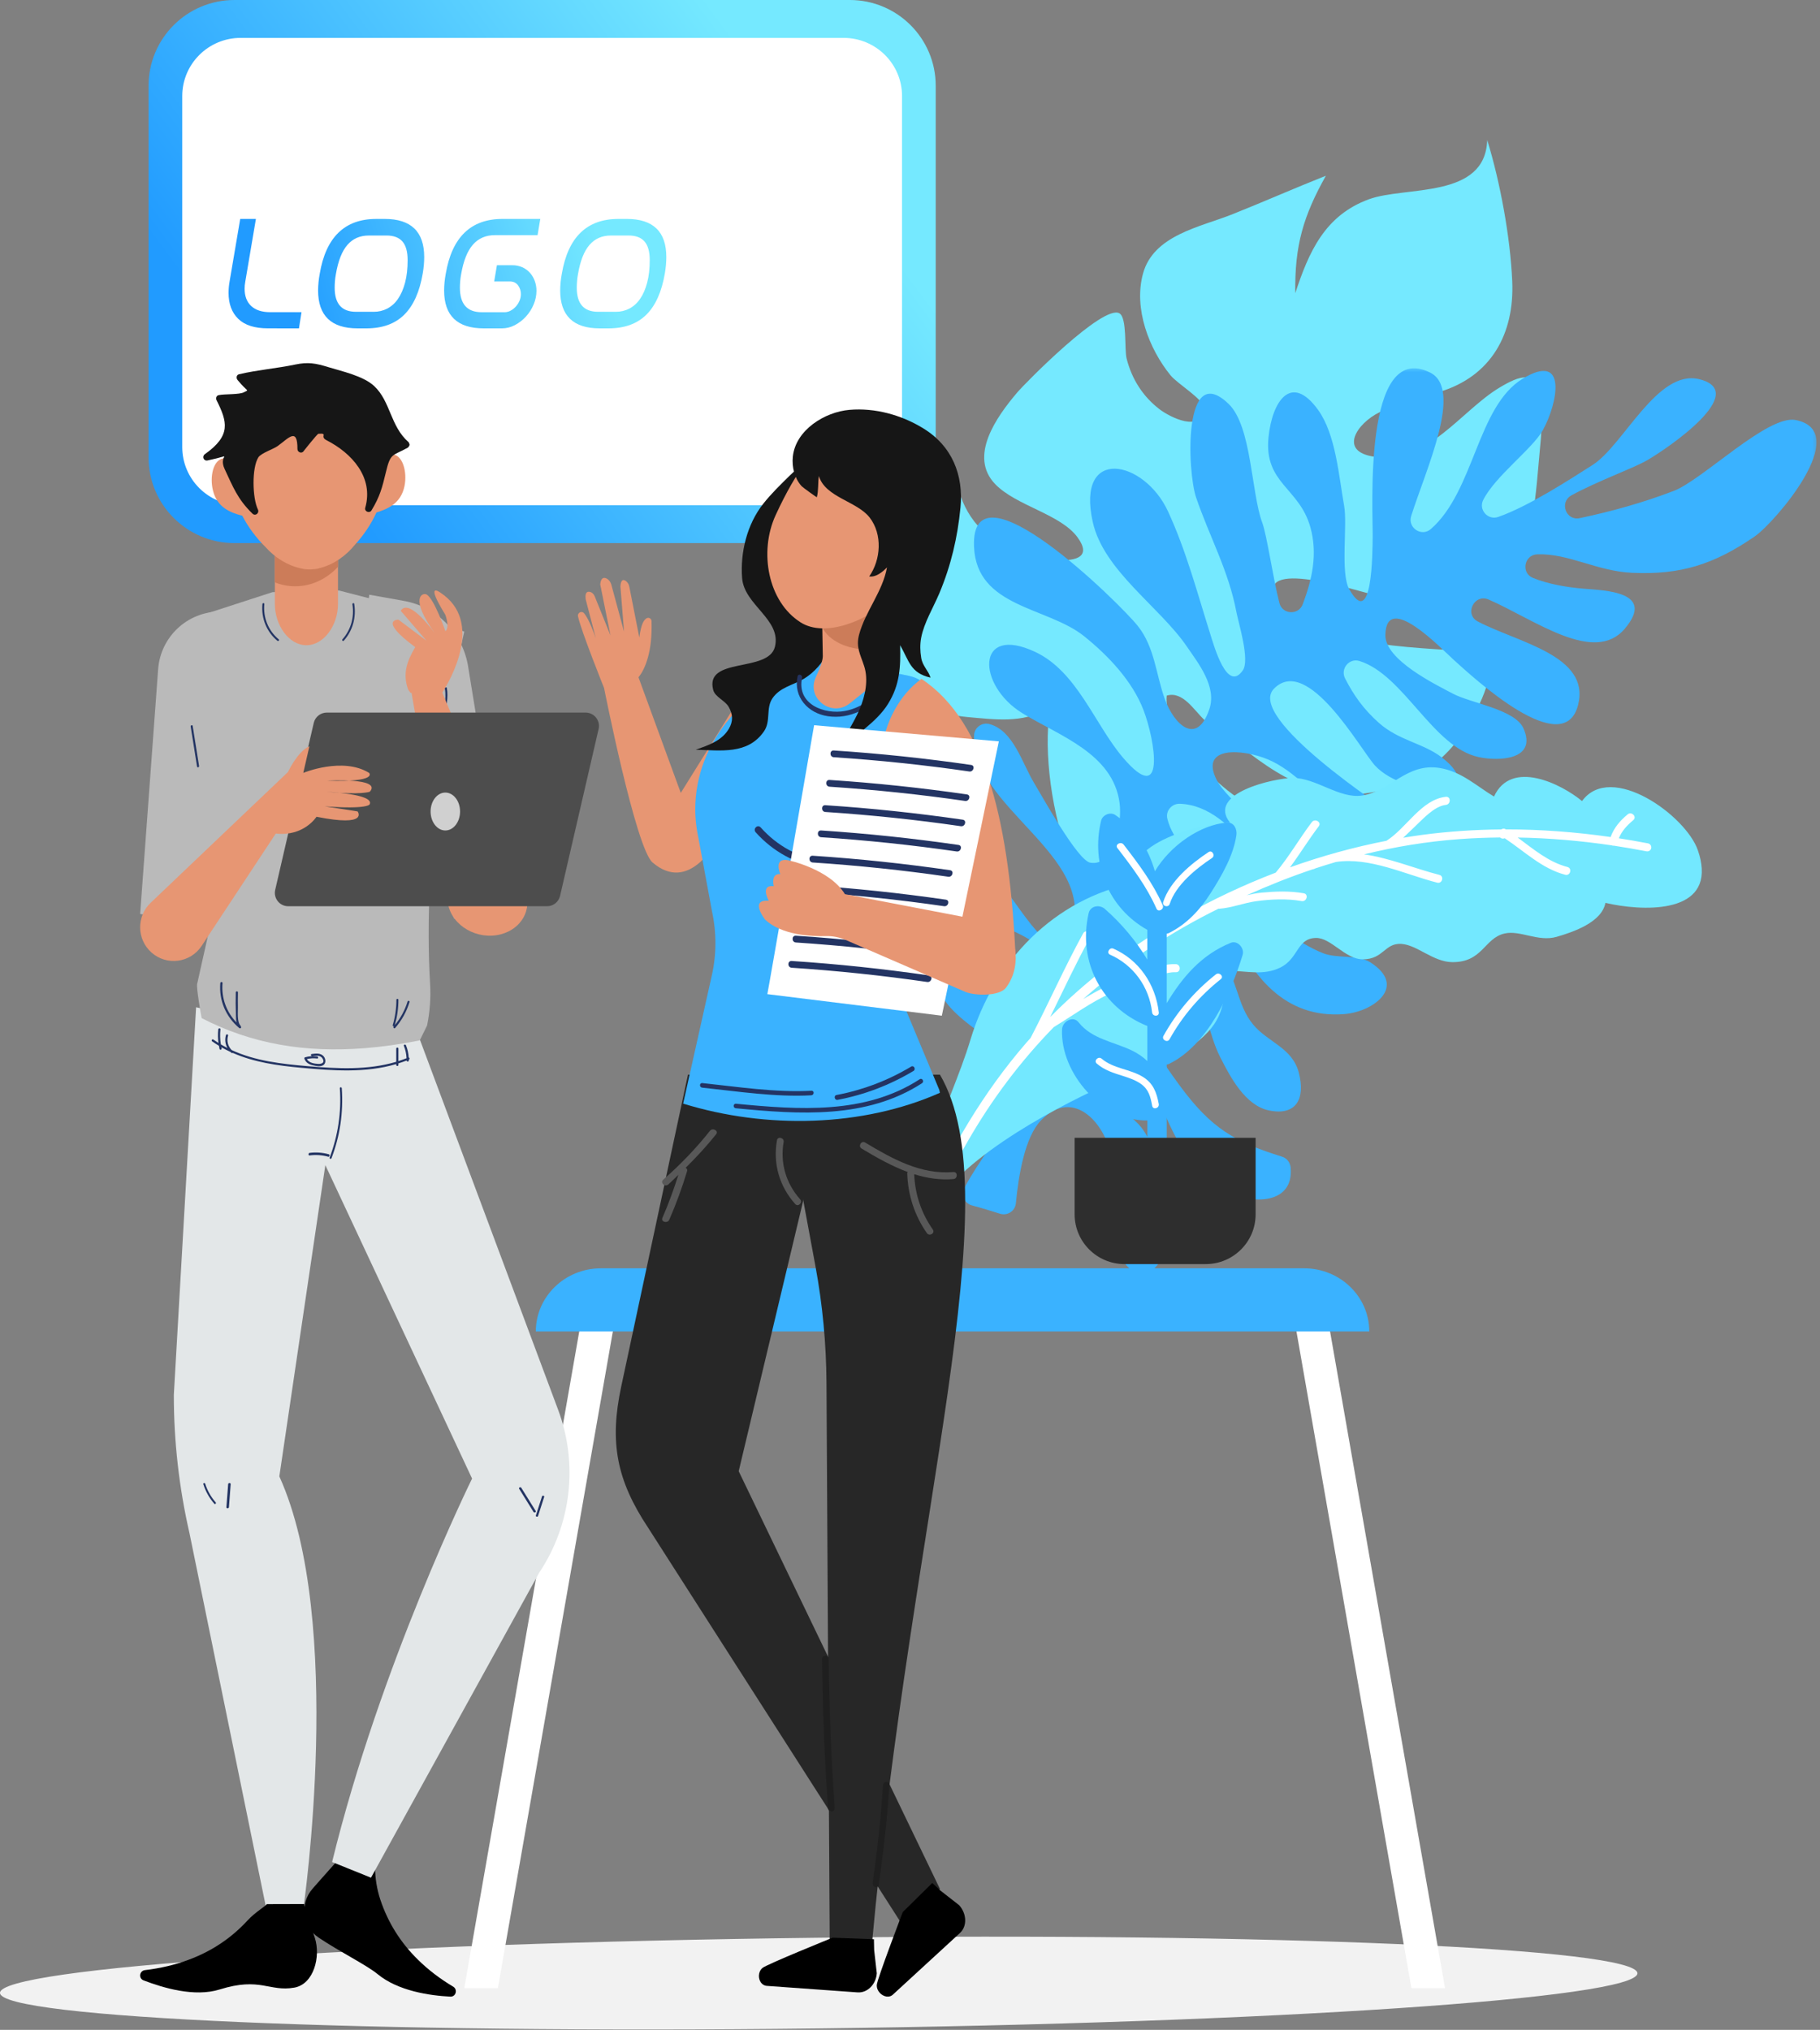
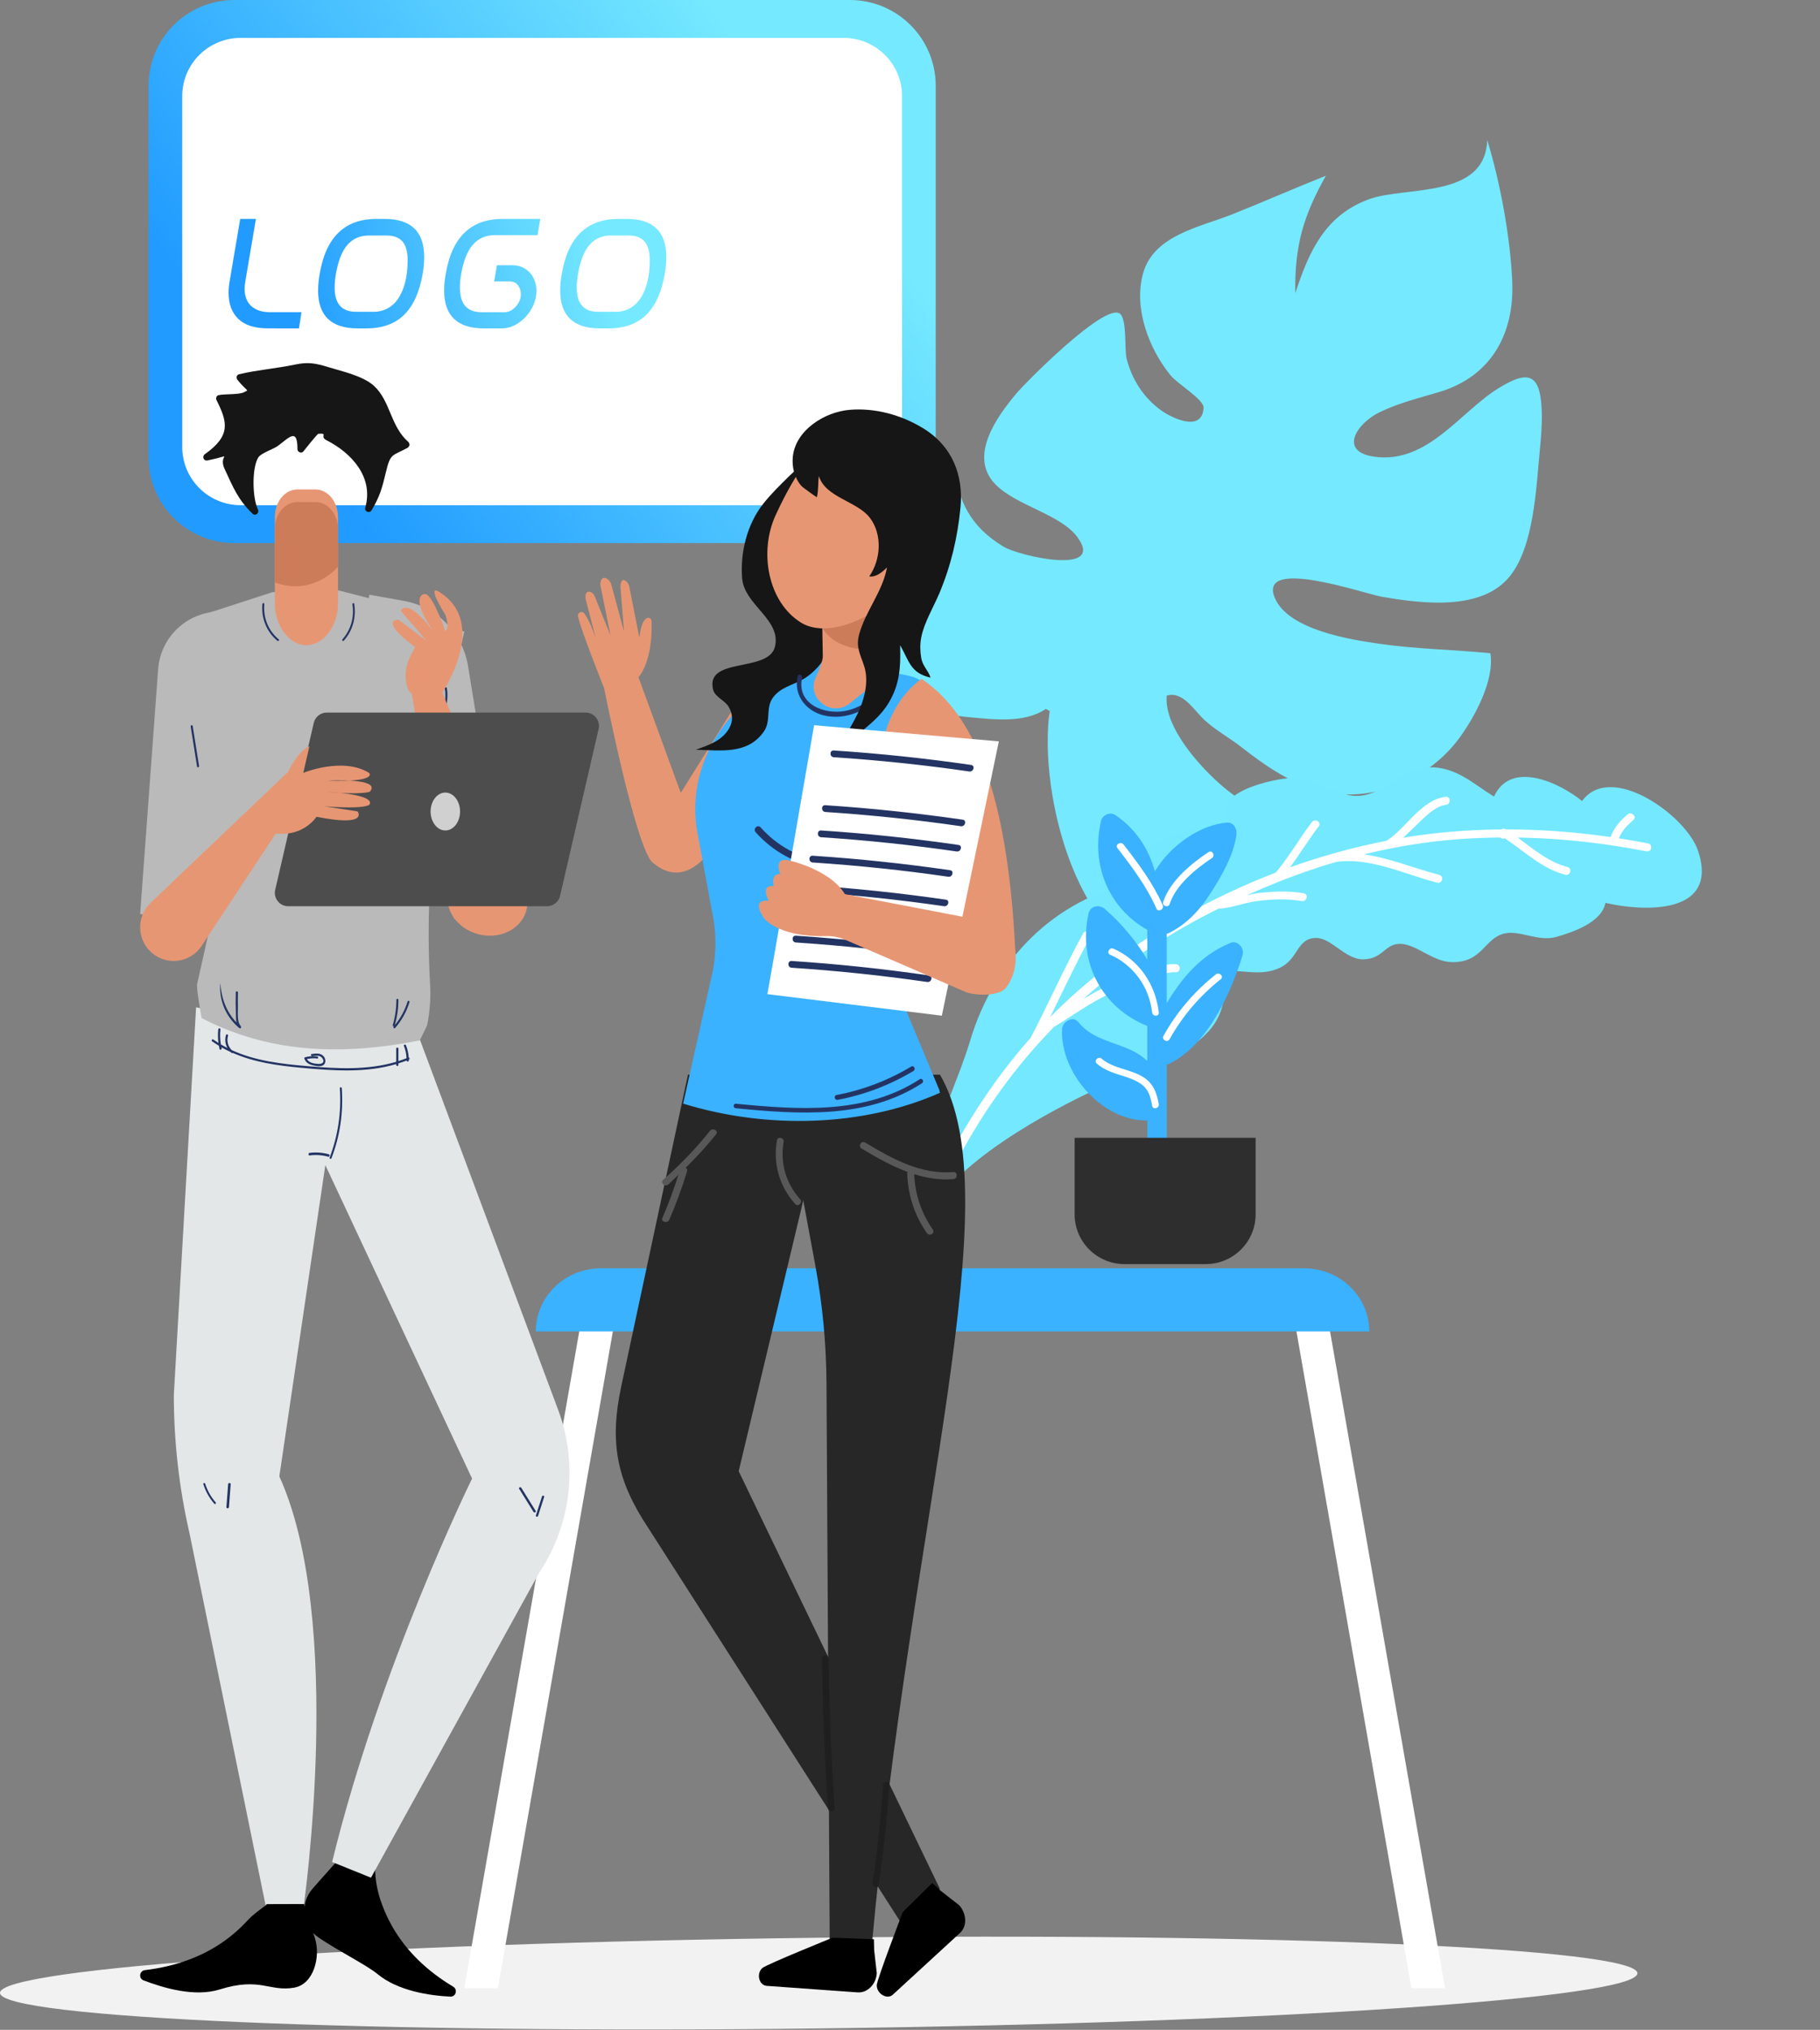
<svg xmlns="http://www.w3.org/2000/svg" xmlns:xlink="http://www.w3.org/1999/xlink" width="556px" height="620px" viewBox="0 0 556 620" version="1.1">
  <rect x="0" y="0" width="556" height="620" fill="#808080" stroke="none" />
  <title>BFE4A7C8-F9D9-4820-8971-D5BEA31D1F73</title>
  <defs>
-     <polygon id="path-1" points="0.885 0.288 276.784 0.288 276.784 276.857 0.885 276.857" />
    <linearGradient x1="86.549%" y1="29.976%" x2="12.477%" y2="67.988%" id="linearGradient-3">
      <stop stop-color="#75E9FF" offset="0%" />
      <stop stop-color="#219BFF" offset="100%" />
    </linearGradient>
    <linearGradient x1="86.549%" y1="47.37%" x2="12.477%" y2="52.362%" id="linearGradient-4">
      <stop stop-color="#75E9FF" offset="0%" />
      <stop stop-color="#219BFF" offset="100%" />
    </linearGradient>
  </defs>
  <g id="Updates-Design" stroke="none" stroke-width="1" fill="none" fill-rule="evenodd">
    <g id="logo-design-consultant" transform="translate(-1152, -1142)">
      <g id="Group-40" transform="translate(1152, 1142)">
        <path d="M500.225,602.718 C500.32,610.368 388.416,617.912 250.283,619.571 C112.152,621.227 0.095,616.371 0,608.723 C-0.093,601.073 111.809,593.529 249.944,591.871 C388.077,590.212 500.131,595.07 500.225,602.718" id="Fill-1" fill="#F2F2F2" />
        <path d="M320.672,217.182 C317.084,241.984 329.298,292.573 359.424,294.692 C374.312,295.74 394.045,289.697 405.127,279.408 C409.004,275.808 416.693,266.534 415.986,260.677 C415.169,253.873 404.994,254.641 399.488,253.253 C390.073,250.877 381.127,246.628 373.688,240.337 C366.873,234.571 355.496,222.197 356.433,212.469 C361.332,210.995 364.781,216.964 367.89,219.854 C371.407,223.123 375.571,225.319 379.357,228.286 C385.997,233.492 393.206,238.535 401.503,241.098 C417.503,246.04 435.782,238.866 445.584,225.739 C450.359,219.341 456.688,207.763 455.284,199.524 C443.877,198.403 432.637,198.265 421.343,196.635 C412.595,195.369 393.428,192.415 389.415,182.526 C384.343,170.02 416.792,181.335 421.985,182.244 C434.27,184.387 452.817,186.779 461.392,175.834 C468.562,166.684 469.271,149.424 470.341,138.253 C470.874,132.67 471.476,126.307 470.539,120.824 C469.193,112.947 464.225,114.725 458.174,118.341 C446.237,125.474 436.248,141.811 419.835,139.499 C408.851,137.953 414.407,129.341 421.489,125.896 C427.268,123.087 433.603,121.563 439.713,119.725 C455.593,114.943 462.684,101.916 461.978,85.894 C461.383,72.409 458.336,55.771 454.338,42.768 C453.746,60.872 429.435,56.761 418.22,60.854 C404.732,65.778 399.85,76.933 395.702,89.541 C395.476,75.017 398.165,65.969 405.047,53.681 C395.487,57.463 385.924,61.698 376.293,65.523 C366.617,69.362 352.402,71.823 349.184,83.56 C346.257,94.227 351.019,106.566 357.592,114.637 C359.751,117.286 367.836,122.041 367.688,124.57 C367.217,132.528 357.254,127.309 354.256,125.023 C349.164,121.135 345.758,115.798 344.172,109.52 C343.457,106.69 344.37,97.105 341.985,95.708 C337.057,92.823 313.304,116.869 310.641,120.015 C304.434,127.358 295.813,139.401 304.052,147.898 C310.488,154.536 323.968,157.004 329.169,164.11 C337.765,175.85 311.367,169.894 306.54,166.955 C296.246,160.695 292.984,153.237 291.068,141.951 C284.117,143.916 276.777,157.164 272.747,162.807 C268.227,169.136 262.256,176.301 259.213,183.365 C250.324,203.99 279.538,217.602 295.487,219.01 C303.466,219.714 312.795,221.046 319.502,216.527" id="Fill-13" fill="#75E9FF" />
        <g id="Group-17" transform="translate(278.14, 112.208)">
          <mask id="mask-2" fill="white">
            <use xlink:href="#path-1" />
          </mask>
          <g id="Clip-16" />
          <path d="M270.469,16.089 C261.934,14.35 242.024,34.355 233.162,37.746 C223.827,41.319 214.117,44.03 204.44,46.061 C200.229,46.945 198.156,41.166 201.929,39.095 C209.924,34.704 220.719,30.884 225.056,28.373 C231.394,24.704 256.654,7.492 240.984,3.619 C228.136,0.444 217.834,23.818 208.386,29.817 C201.551,34.155 188.954,42.397 179.557,45.69 C176.415,46.79 173.477,43.497 174.966,40.521 C178.588,33.271 189.996,24.891 193.163,19.234 C197.669,11.183 200.964,-5.025 187.019,3.477 C173.095,11.967 172.306,37.732 158.985,49.383 C156.141,51.872 151.828,49.007 152.968,45.403 C157.465,31.155 168.969,6.581 158.709,1.564 C138.184,-8.473 141.322,43.77 141.208,51.763 C141.139,56.656 141.111,80.345 134.042,67.757 C131.287,62.853 133.547,48.163 132.487,42.299 C130.876,33.379 129.969,20.536 124.54,13.005 C116.265,1.53 110.47,10.416 109.379,21.391 C107.982,35.43 118.754,36.753 122.147,48.741 C124.474,56.958 122.698,64.782 119.839,72.372 C118.552,75.788 113.603,75.517 112.71,71.981 C110.597,63.604 108.937,51.403 107.428,47.307 C104.088,38.232 104.24,17.983 97.222,11.19 C83.194,-2.383 84.565,31.866 87.27,39.768 C91.416,51.892 97.173,62.042 99.582,74.77 C100.229,78.174 103.74,89.342 101.544,92.531 C96.747,99.504 92.774,85.201 91.549,81.325 C87.621,68.888 84.256,56.062 78.67,43.97 C71.382,28.209 50.521,23.94 55.689,47.225 C58.994,62.118 76.159,73.117 84.454,85.294 C87.941,90.409 93.671,97.491 91.291,104.464 C87.452,115.714 80.546,109.15 77.69,101.275 C75.021,93.916 74.626,85.501 69.464,78.999 C64.004,72.115 18.265,27.135 19.421,54.802 C20.198,73.421 41.806,73.081 53.054,82.121 C60.458,88.067 67.802,95.827 71.197,104.695 C74.808,114.125 78.055,134.657 64.887,119.163 C56.258,109.008 50.925,92.933 38.128,86.923 C19.894,78.359 20.234,97.091 34.204,105.646 C45.47,112.545 61.884,117.934 63.884,133.049 C64.682,139.07 62.498,152.507 54.963,151.301 C51.061,150.676 40.344,131.162 37.813,127.016 C34.108,120.952 31.495,110.919 24.116,108.95 C21.854,108.348 19.545,109.992 19.443,112.33 C18.467,134.413 56.963,148.952 49.205,172.159 C44.517,186.187 32.757,163.009 26.778,156.916 C21.516,151.559 3.086,138.284 0.995,153.201 C-0.46,163.58 12.823,165.695 19.481,167.773 C29.369,170.864 39.833,174.71 46.081,183.652 C51.694,191.68 52.614,205.659 38.879,200.349 C31.391,197.456 24.318,179.741 13.85,184.019 C-1.638,190.343 24.651,205.253 29.558,208.773 C37.79,214.681 38.162,216.394 32.355,226.089 C27.111,234.844 21.178,241.882 16.505,250.554 C15.347,252.701 16.454,255.37 18.812,255.987 C21.447,256.681 24.734,257.683 27.358,258.518 C29.624,259.238 31.978,257.689 32.202,255.323 C33.02,246.826 34.924,235.08 39.919,229.953 C50.065,219.541 60.098,231.596 61.471,241.964 C62.68,251.074 59.267,260.527 62.887,269.122 C67.826,280.85 76.015,278.415 78.272,267.369 C79.994,258.932 76.801,248.721 74.555,240.733 C71.008,228.12 64.858,228.605 56.638,221.552 C51.576,217.212 48.259,200.946 59.94,199.611 C68.217,198.667 73.475,217.83 75.999,224.018 C80.181,234.267 84.91,244.579 94.58,250.679 C102.944,255.958 117.272,256.287 116.141,244.368 C115.994,242.853 114.979,241.546 113.526,241.093 C99.171,236.613 91.914,232.567 82.07,219.116 C78.221,213.855 61.571,190.852 65.695,184.143 C69.851,177.381 81.088,183.325 84.743,187.478 C90.28,193.778 90.874,203.335 94.611,210.672 C97.713,216.757 102.246,225.476 109.548,226.976 C117.788,228.669 120.714,223.458 118.652,215.477 C116.661,207.775 109.241,206.204 104.706,200.755 C99.473,194.467 100.122,186.474 94.545,180.466 C86.554,171.859 62.976,169.971 70.775,152.541 C78.857,134.482 94.069,162.92 97.471,170.651 C104.04,185.596 114.163,199.062 132.64,197.531 C141.482,196.798 151.956,189.032 140.451,181.703 C136.709,179.319 130.307,180.614 126.127,178.972 C122.067,177.377 118.054,174.881 114.603,172.211 C105.368,165.062 81.685,151.332 78.468,137.833 C77.901,135.446 79.854,133.215 82.303,133.302 C100.113,133.909 110.092,160.462 123.752,168.835 C128.26,171.599 139.386,177.903 144.801,175.564 C155.567,170.911 144.019,161.54 137.868,158.331 C130.193,154.325 122.645,152.238 115.699,146.797 C110.168,142.461 96.68,132.082 93.605,126.127 C88.081,115.43 101.686,116.581 109.275,119.778 C117.065,123.06 124.196,131.151 130.122,137.079 C137.033,143.992 169.12,168.791 167.489,144.515 C167.373,142.797 166.144,141.337 164.449,141.024 C159.618,140.128 154.596,141.321 150.257,138.479 C144.346,134.606 102.531,106.959 111.01,98.193 C121.378,87.476 137.631,117.043 141.966,121.678 C151.414,131.782 177.741,130.991 162.314,119.134 C156.63,114.763 149.214,114.012 143.128,108.61 C138.346,104.366 135.364,100.064 132.778,95.027 C131.264,92.078 134.011,88.7 137.175,89.691 C150.759,93.94 159.592,116.072 173.615,119.047 C179.83,120.367 191.576,119.905 187.256,110.234 C184.681,104.468 171.189,102.557 165.8,99.713 C160.431,96.88 144.93,89.347 145.081,81.745 C145.346,68.262 162.094,85.838 165.938,89.316 C172.02,94.813 199.665,120.436 203.98,103.024 C207.704,88.014 185.639,84.087 173.315,77.619 C169.078,75.397 172.264,69.002 176.646,70.924 C190.778,77.119 208.893,90.885 218.226,79.825 C227.827,68.451 212.024,68.144 205.644,67.604 C200.642,67.179 194.989,66.277 190.143,64.3 C186.436,62.786 187.499,57.238 191.501,57.107 C201.118,56.798 209.642,62.231 220.348,62.749 C235.324,63.471 245.582,60.111 257.894,51.663 C263.938,47.516 288.068,19.678 270.469,16.089" id="Fill-15" fill="#3AB2FF" mask="url(#mask-2)" />
        </g>
        <path d="M285.065,350.018 C284.394,352.472 281.709,363.255 282.407,369.663 C282.534,370.929 281.088,373.746 282.981,373.175 C289.556,355.594 321.277,338.952 336.735,331.848 C346.551,327.333 357.923,324.796 366.361,317.731 C374.524,310.875 373.265,305.974 375.636,296.524 C381.07,296.586 386.01,298.039 391.13,295.532 C396.758,292.768 396.1,286.639 401.976,286.489 C406.639,286.367 410.917,293.049 416.4,293.024 C422.681,292.984 423.006,287.981 428.11,288.31 C432.963,288.625 437.827,293.816 443.631,293.88 C452.955,293.978 453.398,286.588 459.612,285.137 C464.38,284.02 469.915,287.793 475.556,286.148 C480.712,284.651 489.334,281.693 490.448,275.775 C501.308,278.319 521.944,279.33 519.729,263.909 C519.615,263.058 519.426,262.162 519.161,261.208 C519.014,260.72 518.869,260.218 518.686,259.708 C515.081,249.152 492.179,232.563 483.298,244.677 C477.018,239.468 461.689,231.792 456.413,243.301 C451.081,240.108 446.476,235.65 439.812,234.573 C429.752,232.942 424.793,241.659 416.09,242.994 C409.226,244.053 401.967,237.553 394.924,237.627 C389.372,237.674 368.546,242.227 375.754,251.256 C368.121,251.145 342.122,257.588 346.843,269.599 C322.021,274.496 303.709,293.568 296.492,317.497 C293.108,328.73 288.191,338.548 285.065,350.018" id="Fill-18" fill="#73E8FF" />
        <path d="M282.186,369.255 C290.241,351.012 300.322,333.758 313.502,318.537 C313.942,318.027 314.397,317.528 314.844,317.027 C320.354,306.459 325.159,295.539 330.898,285.089 C331.66,283.699 333.78,284.953 333.013,286.347 C328.648,294.299 324.828,302.521 320.823,310.655 C331.36,300.009 343.499,290.615 356.626,282.682 C358.986,279.301 361.091,275.661 362.8,271.929 C364.209,268.842 365.449,265.396 368.381,263.445 C369.703,262.566 370.917,264.713 369.601,265.588 C366.62,267.57 365.589,272.018 364.038,275.078 C363.211,276.708 362.313,278.327 361.362,279.915 C370.461,274.746 379.98,270.272 389.721,266.541 C393.8,261.697 396.936,256.16 400.756,251.122 C401.701,249.873 403.832,251.116 402.874,252.381 C399.787,256.45 397.12,260.819 394.093,264.924 C403.79,261.456 413.672,258.733 423.551,256.813 C423.56,256.808 423.562,256.802 423.571,256.795 C429.565,253.069 434.174,244.196 441.698,243.38 C443.273,243.211 443.265,245.681 441.702,245.848 C438.122,246.236 434.648,250.238 432.183,252.53 C431.014,253.621 429.86,254.786 428.66,255.893 C430.605,255.57 432.548,255.267 434.488,255.006 C442.513,253.937 450.568,253.414 458.618,253.349 C459.018,253.093 459.509,253.002 459.943,253.274 C459.976,253.294 460.007,253.314 460.038,253.336 C470.742,253.325 481.434,254.14 492.036,255.668 C493.058,252.839 494.872,250.719 497.237,248.741 C498.444,247.732 500.179,249.483 498.959,250.505 C497.008,252.138 495.468,253.799 494.539,256.049 C497.521,256.51 500.495,257.035 503.46,257.603 C504.091,257.726 504.524,258.314 504.455,258.953 C504.38,259.672 503.709,260.167 503.002,260.031 C499.706,259.396 496.405,258.817 493.092,258.318 C492.843,258.352 492.596,258.309 492.363,258.207 C482.848,256.806 473.258,255.975 463.639,255.817 C468.426,259.338 473.009,263.292 478.836,264.817 C480.372,265.218 479.725,267.597 478.187,267.198 C471.02,265.321 465.723,260.033 459.68,256.04 C459.214,256.236 458.647,256.191 458.287,255.804 C454.079,255.846 449.866,256.006 445.654,256.32 C435.808,257.053 426.16,258.643 416.705,260.96 C424.469,262.044 432.254,265.318 439.711,267.227 C441.247,267.619 440.598,270.002 439.064,269.608 C429.24,267.091 418.377,261.71 408.097,263.294 C406.008,263.911 403.926,264.55 401.856,265.234 C401.759,265.283 401.659,265.323 401.561,265.374 C401.383,265.463 401.208,265.505 401.041,265.514 C394.213,267.806 387.501,270.47 380.896,273.443 C382.383,273.1 383.876,272.795 385.403,272.652 C389.75,272.245 393.984,272.091 398.303,272.851 C399.863,273.122 399.205,275.501 397.656,275.229 C393.109,274.432 388.352,274.646 383.787,275.265 C379.947,275.784 376.353,277.289 372.475,277.57 C372.392,277.577 372.332,277.548 372.257,277.541 C371.381,277.98 370.501,278.41 369.63,278.857 C355.339,286.185 342.404,294.951 330.873,305.187 C333.914,303.339 337.025,301.615 340.346,300.272 C345.713,298.103 353.347,294.278 359.213,294.497 C360.795,294.555 360.806,297.02 359.219,296.962 C355.988,296.844 353.174,298.428 350.223,299.49 C346.631,300.782 342.961,301.733 339.465,303.305 C333.26,306.096 327.744,310.194 321.943,313.706 C311.897,324.009 303.1,335.608 295.648,348.591 C291.159,356.402 286.702,364.199 283.017,372.437 C282.744,373.012 282.482,373.607 282.231,374.203 C275.512,389.783 270.882,406.177 266.42,422.527 C266.002,424.059 263.626,423.411 264.044,421.876 C268.909,404.052 274.667,386.228 282.186,369.255" id="Fill-20" fill="#FFFFFF" />
        <path d="M259.615,165.884 L71.628,165.884 C57.134,165.884 45.387,154.159 45.387,139.697 L45.387,26.188 C45.387,11.723 57.134,0 71.628,0 L259.615,0 C274.108,0 285.855,11.723 285.855,26.188 L285.855,139.697 C285.855,154.159 274.108,165.884 259.615,165.884" id="Fill-22" fill="url(#linearGradient-3)" fill-rule="nonzero" />
        <path d="M257.715,154.311 L73.525,154.311 C63.667,154.311 55.675,146.36 55.675,136.551 L55.675,29.334 C55.675,19.525 63.667,11.573 73.525,11.573 L257.715,11.573 C267.575,11.573 275.568,19.525 275.568,29.334 L275.568,136.551 C275.568,146.36 267.575,154.311 257.715,154.311" id="Fill-24" fill="#FFFFFF" />
        <path d="M78.179,66.868 L74.946,85.949 C74.871,86.353 74.815,86.738 74.778,87.104 C74.741,87.472 74.723,87.82 74.723,88.15 C74.723,90.459 75.401,92.237 76.756,93.484 C78.112,94.73 80.034,95.353 82.524,95.353 L92.109,95.353 L91.33,100.302 L81.856,100.292 C77.806,100.292 74.787,99.33 72.8,97.406 C70.813,95.481 69.82,92.814 69.82,89.404 C69.83,88.223 69.942,87.046 70.154,85.884 L73.384,66.868 L78.179,66.868 Z M117.503,66.868 C125.566,66.868 129.597,70.754 129.596,78.525 C129.596,79.295 129.559,80.093 129.486,80.918 C129.413,81.743 129.303,82.596 129.155,83.475 C128.196,89.12 126.31,93.336 123.495,96.123 C120.68,98.911 116.821,100.304 111.918,100.302 L109.267,100.302 C101.207,100.302 97.176,96.435 97.175,88.7 C97.191,87.003 97.357,85.311 97.672,83.643 C99.549,72.461 105.31,66.87 114.956,66.87 L117.503,66.868 Z M191.46,66.868 C199.525,66.868 203.557,70.754 203.556,78.525 C203.556,79.295 203.519,80.093 203.446,80.918 C203.373,81.743 203.263,82.596 203.115,83.475 C202.156,89.12 200.269,93.336 197.453,96.123 C194.637,98.911 190.777,100.304 185.873,100.302 L183.231,100.302 C175.166,100.302 171.134,96.435 171.135,88.7 C171.15,87.003 171.316,85.311 171.631,83.643 C173.511,72.461 179.274,66.87 188.92,66.87 L191.46,66.868 Z M165.056,66.868 L164.226,71.822 L151.198,71.822 C148.427,71.822 146.19,72.785 144.49,74.711 C142.789,76.637 141.588,79.634 140.887,83.702 C140.744,84.429 140.643,85.163 140.583,85.901 C140.526,86.599 140.499,87.259 140.499,87.882 C140.499,92.871 142.716,95.366 147.151,95.366 L154.137,95.366 C154.778,95.366 155.409,95.205 155.972,94.899 C156.58,94.576 157.124,94.148 157.579,93.635 C158.058,93.108 158.442,92.504 158.717,91.849 C158.984,91.222 159.122,90.549 159.124,89.868 C159.148,88.879 158.835,87.91 158.237,87.117 C157.646,86.348 156.814,85.963 155.742,85.962 L150.974,85.962 L151.806,81.014 L156.518,81.014 C157.558,81.001 158.588,81.208 159.54,81.621 C160.426,82.011 161.219,82.583 161.867,83.298 C162.523,84.029 163.032,84.878 163.364,85.8 C163.718,86.77 163.897,87.793 163.892,88.824 C163.885,90.252 163.592,91.663 163.031,92.977 C162.473,94.328 161.685,95.574 160.703,96.661 C159.739,97.727 158.595,98.617 157.322,99.291 C156.089,99.957 154.707,100.305 153.303,100.302 L147.814,100.302 C139.721,100.302 135.675,96.434 135.675,88.699 C135.69,87.002 135.856,85.31 136.172,83.642 C138.059,72.459 143.843,66.868 153.525,66.868 L165.056,66.868 Z M118.041,71.934 L112.682,71.936 C109.976,71.936 107.793,72.889 106.135,74.796 C104.477,76.702 103.305,79.669 102.619,83.697 C102.479,84.425 102.379,85.161 102.32,85.9 C102.266,86.608 102.239,87.27 102.241,87.887 C102.241,92.788 104.404,95.237 108.732,95.236 L114.196,95.236 C115.625,95.248 117.036,94.912 118.307,94.257 C119.625,93.554 120.75,92.535 121.581,91.289 C122.5,89.965 123.222,88.313 123.746,86.335 C124.27,84.356 124.531,82.06 124.53,79.448 C124.53,76.872 123.999,74.976 122.938,73.758 C121.877,72.541 120.244,71.933 118.041,71.934 Z M192.002,71.934 L186.641,71.936 C183.936,71.936 181.754,72.889 180.095,74.796 C178.435,76.702 177.263,79.669 176.579,83.697 C176.44,84.425 176.341,85.161 176.282,85.9 C176.227,86.607 176.201,87.27 176.201,87.887 C176.201,92.788 178.364,95.237 182.691,95.236 L188.157,95.236 C189.586,95.248 190.996,94.912 192.268,94.257 C193.586,93.555 194.711,92.535 195.541,91.289 C196.461,89.965 197.182,88.313 197.706,86.335 C198.23,84.356 198.492,82.06 198.49,79.448 C198.49,76.872 197.96,74.976 196.898,73.758 C195.837,72.541 194.205,71.933 192.002,71.934 Z" id="Combined-Shape" fill="url(#linearGradient-4)" fill-rule="nonzero" />
        <polygon id="Fill-30" fill="#FFFFFF" points="188.125 401.541 177.858 401.541 141.832 607.289 152.098 607.289" />
        <polygon id="Fill-32" fill="#FFFFFF" points="395.159 401.541 405.426 401.541 441.452 607.289 431.185 607.289" />
        <path d="M418.306,406.685 L163.692,406.685 C163.692,396.033 172.605,387.396 183.606,387.396 L398.392,387.396 C409.39,387.396 418.306,396.033 418.306,406.685" id="Fill-34" fill="#3AB2FF" />
        <path d="M375.977,287.982 C367.007,291.631 361.199,298.479 356.426,306.416 L356.426,285.182 C356.636,285.128 356.839,285.122 357.054,285.015 C362.544,282.285 366.594,277.933 369.862,272.779 C373.203,267.514 376.843,261.301 377.717,255.043 C377.962,253.286 376.993,251.105 374.859,251.261 C366.75,251.857 357.533,258.22 352.814,266.13 C350.857,259.282 347.101,253.244 340.716,248.939 C339.153,247.883 336.79,248.925 336.366,250.724 C333.197,264.144 338.685,277.376 350.501,284.022 L350.501,293.114 C347.006,287.337 342.68,282.152 337.527,277.624 C335.94,276.23 333.104,276.613 332.576,278.942 C329.198,293.828 336.582,307.823 350.501,313.379 L350.501,324.09 C349.192,322.861 347.673,321.783 345.844,320.895 C340.27,318.192 333.555,317.406 329.509,312.268 C327.8,310.095 324.553,312.048 324.452,314.381 C323.871,327.917 336.849,342.516 350.501,342.238 L350.501,349.792 C350.501,353.634 356.426,353.641 356.426,349.792 L356.426,325.16 C356.645,325.109 356.859,325.1 357.082,324.991 C368.846,319.285 376.006,303.55 379.621,291.656 C380.235,289.648 378.104,287.116 375.977,287.982" id="Fill-36" fill="#3AB2FF" />
        <path d="M355.198,276.469 C352.216,269.723 347.783,263.825 343.26,257.971 C342.426,256.889 340.517,257.942 341.36,259.038 C345.884,264.893 350.317,270.789 353.298,277.538 C353.849,278.785 355.743,277.709 355.198,276.469" id="Fill-38" fill="#FFFFFF" />
        <path d="M369.203,260.264 C363.859,263.809 357.417,269.118 355.352,275.516 C354.935,276.809 356.935,277.361 357.349,276.075 C359.216,270.298 365.433,265.277 370.251,262.084 C371.362,261.345 370.325,259.521 369.203,260.264" id="Fill-40" fill="#FFFFFF" />
        <path d="M340.147,289.759 C338.949,289.233 337.908,291.068 339.115,291.599 C346.13,294.692 351.06,301.289 351.959,309.225 C352.114,310.57 354.154,310.588 354.001,309.225 C353.021,300.572 347.876,293.169 340.147,289.759" id="Fill-42" fill="#FFFFFF" />
        <path d="M371.418,297.635 C364.815,302.876 359.447,309.184 355.429,316.411 C354.784,317.575 356.64,318.609 357.287,317.446 C361.228,310.361 366.471,304.215 372.937,299.082 C374.002,298.236 372.474,296.795 371.418,297.635" id="Fill-44" fill="#FFFFFF" />
        <path d="M349.202,328.965 C345.235,326.496 340.145,326.451 336.543,323.364 C335.521,322.487 334.039,323.998 335.07,324.879 C337.471,326.936 340.197,327.744 343.133,328.671 C345,329.26 346.906,329.917 348.529,331.06 C350.943,332.764 351.473,335.002 351.981,337.758 C352.227,339.11 354.235,338.539 353.988,337.187 C353.335,333.633 352.293,330.888 349.202,328.965" id="Fill-46" fill="#FFFFFF" />
        <path d="M368.331,386.11 L343.545,386.11 C335.121,386.11 328.291,379.307 328.291,370.912 L328.291,347.532 L383.586,347.532 L383.586,370.912 C383.586,379.307 376.757,386.11 368.331,386.11" id="Fill-48" fill="#2E2E2E" />
        <path d="M231.876,208.831 C229.973,209.343 228.894,210.265 227.531,211.802 C225.947,213.596 224.55,215.561 223.285,217.592 L207.974,242.187 L195.055,206.884 C196.805,204.748 199.046,199.982 199.064,191.648 L199.046,189.753 C199.046,189.001 198.272,188.489 197.599,188.813 C196.723,189.256 195.865,190.538 195.308,194.722 L192.259,179.233 C192.122,178.497 191.738,177.815 191.112,177.405 C190.456,176.96 189.682,176.944 189.53,179.094 L190.642,192.93 L186.749,178.548 C186.531,177.763 186.025,177.063 185.302,176.705 C184.51,176.295 183.583,176.345 183.364,178.481 L186.5,194.073 L181.663,182.101 C181.394,181.435 180.838,180.907 180.147,180.77 C179.406,180.631 178.631,180.94 178.934,183.108 L182.034,194.995 C181.579,193.697 180.013,189.189 178.413,187.294 C177.705,186.473 176.359,187.155 176.575,188.232 C177.435,192.485 184.545,210.162 184.545,210.162 C184.545,210.162 194.221,259.061 199.342,263.433 C204.814,268.114 209.733,266.923 213.709,263.489 C213.927,263.319 214.128,263.131 214.314,262.943 L241.494,229.685 L242.134,206.2 C242.134,206.2 232.937,208.558 231.876,208.831" id="Fill-50" fill="#E79673" />
        <path d="M210.167,328.243 L189.776,423.519 C186.141,440.505 188.35,452.103 197.975,466.6 L275.693,588 L287.141,576.952 L225.666,449.369 L254.497,328.496 L210.167,328.243 Z" id="Fill-52" fill="#272727" />
        <path d="M238.276,328.243 L287.146,328.243 C309.099,365.808 278.433,461.336 266.314,594.43 L253.478,594.43 L252.485,422.366 C252.416,410.411 251.285,398.488 249.111,386.731 L238.276,328.243 Z" id="Fill-54" fill="#272727" />
        <path d="M231.85,603.395 C231.786,604.936 232.676,606.459 234.257,606.572 L261.999,608.564 C264.968,608.769 267.605,606.144 267.852,602.732 L267.05,595.622 L266.978,592.329 L254.352,591.858 C254.352,591.858 234.173,600.018 232.919,601.109 C232.216,601.707 231.887,602.554 231.85,603.395" id="Fill-56" fill="#000000" />
        <path d="M268.796,608.732 C269.882,609.884 271.61,610.322 272.775,609.244 L293.288,590.393 C295.476,588.375 295.36,584.565 293.033,581.946 L287.27,577.444 L284.808,575.141 L275.79,584.031 C275.79,584.031 267.915,604.617 267.856,606.314 C267.812,607.257 268.204,608.104 268.796,608.732" id="Fill-58" fill="#000000" />
        <path d="M287.141,333.787 C263.545,344.257 234.125,344.934 208.7,337.096 L217.438,298.03 C218.899,291.615 218.934,284.936 217.521,278.426 L213.365,255.974 C212.653,252.636 212.299,249.235 212.423,245.863 C212.423,245.677 212.432,245.504 212.441,245.331 C212.902,235.029 217.285,225.365 224.357,217.827 L242.622,198.365 L260.908,202.962 L277.704,206.435 C283.778,207.692 287.523,213.858 285.863,219.867 L277.728,249.311 C275.691,256.698 271.436,270.626 269.82,281.405 C269.056,286.514 269.765,291.773 271.8,296.643 L286.936,332.866 L287.141,333.787 Z" id="Fill-60" fill="#3AB2FF" />
        <path d="M281.501,207.366 C301.494,220.559 308.534,252.87 310.288,292.985 L288.203,297.381 L271.078,245.34 C267.952,235.851 268.516,225.342 273.417,216.643 C275.358,213.191 277.977,209.891 281.501,207.366" id="Fill-62" fill="#E79673" />
        <path d="M266.96,155.581 C265.793,150.471 263.689,144.533 258.739,141.907 C254.794,139.815 248.3,140.005 245.191,143.368 L247.731,137.926 C246.881,140.377 243.111,143.444 241.262,145.259 C238.449,148.029 235.581,150.798 233.127,153.92 C228.234,160.146 226.112,168.648 226.71,176.561 C227.333,184.832 238.785,189.227 236.737,197.558 C234.763,205.568 215.198,200.532 217.886,210.76 C218.447,212.892 221.468,213.942 222.602,215.897 C223.897,218.131 224.021,220.311 222.668,222.601 C220.436,226.373 216.345,227.624 212.558,229.008 C220.072,229.174 228.438,230.582 233.397,223.376 C235.561,220.227 233.902,216.32 235.997,213.269 C238.28,209.941 242.09,209.341 245.379,207.439 C252.413,203.368 254.59,195.415 258.896,188.992 C265.653,178.916 269.764,167.833 266.96,155.581" id="Fill-64" fill="#161616" />
        <path d="M251.587,263.178 C243.968,261.951 237.459,258.417 232.385,252.735 C231.443,251.681 229.918,253.165 230.852,254.21 C236.139,260.133 243.122,263.936 251.072,265.215 C252.471,265.442 253.004,263.406 251.587,263.178" id="Fill-66" fill="#233463" />
        <path d="M269.068,210.168 C266.303,213.744 262.613,216.312 258.175,217.156 C251.966,218.337 243.3,215.195 245.02,207.028 C245.213,206.113 243.848,205.666 243.655,206.587 C242.32,212.934 246.844,217.843 252.867,218.758 C259.677,219.793 266.142,216.301 270.276,210.954 C270.844,210.215 269.634,209.436 269.068,210.168" id="Fill-68" fill="#233463" />
        <path d="M280.964,329.65 C264.285,340.475 244.047,338.989 224.866,337.133 C223.923,337.042 223.869,338.425 224.808,338.515 C244.255,340.399 264.769,341.83 281.661,330.868 C282.43,330.369 281.746,329.143 280.964,329.65" id="Fill-70" fill="#233463" />
        <path d="M278.37,325.777 C271.234,330.044 263.643,332.932 255.542,334.466 C254.616,334.641 254.952,336.122 255.878,335.944 C264.092,334.389 271.822,331.444 279.06,327.117 C279.874,326.63 279.189,325.287 278.37,325.777" id="Fill-72" fill="#233463" />
-         <path d="M247.877,333.161 C236.943,333.759 225.433,331.969 214.584,330.82 C213.633,330.721 213.581,332.113 214.526,332.215 C225.383,333.364 236.891,335.152 247.823,334.554 C248.767,334.503 248.833,333.11 247.877,333.161" id="Fill-74" fill="#233463" />
        <path d="M271.304,176.504 L271.709,199.913 C271.756,202.764 270.658,205.358 268.844,207.273 C268.238,207.913 264.442,211.02 259.571,214.861 C254.001,219.248 246.262,213.283 249.213,206.893 C250.535,204.031 251.38,201.688 251.358,200.408 L251.111,186.138 L271.304,176.504 Z" id="Fill-76" fill="#E79673" />
        <path d="M271.344,176.504 L271.71,197.287 C269.817,197.925 267.73,198.306 265.494,198.358 C258.894,198.515 253.245,195.716 251.237,191.71 L251.135,185.948 L271.344,176.504 Z" id="Fill-78" fill="#CC7C59" />
        <path d="M284.775,177.71 C287.31,173.958 288.351,168.068 285.125,166.413 C284.165,165.921 282.879,165.837 281.502,166.063 C283.603,153.311 280.268,136.793 272.203,132.657 C261.656,127.244 250.02,128.934 236.951,157.352 C231.783,168.596 234.619,183.814 244.591,190.108 C252.083,194.838 264.987,189.746 273.101,182.146 C277.073,182.547 281.56,182.47 284.775,177.71" id="Fill-80" fill="#E79673" />
        <path d="M281.967,130.783 C275.333,126.738 267.323,124.518 259.523,125.184 C251.96,125.827 243.092,131.317 242.207,139.462 C241.863,142.624 242.73,146.11 244.875,148.485 C245.25,148.898 249.521,151.967 249.548,151.869 C250.089,149.791 249.836,147.53 250.166,145.405 C252.122,151.934 261.805,153.08 265.684,158.092 C269.667,163.236 269.086,171.015 265.54,176.071 C267.605,176.368 269.587,174.723 270.975,173.31 C269.627,180.748 264.409,186.624 262.462,193.782 C261.406,197.663 262.836,199.88 263.996,203.46 C265.351,207.64 264.34,212.498 262.668,216.494 C260.8,220.96 257.913,224.87 256.068,229.227 C261.036,224.703 267.764,220.674 271.273,215.024 C274.921,209.143 275.156,203.781 274.99,197.078 C277.749,201.87 278.059,205.555 284.273,206.983 C283.659,204.879 281.847,203.477 281.426,200.958 C281.08,198.889 281.031,196.823 281.41,194.813 C282.282,190.19 285.118,185.595 286.952,181.242 C290.529,172.74 292.541,164.119 293.417,155.023 C294.371,145.144 290.933,136.249 281.967,130.783" id="Fill-82" fill="#161616" />
        <path d="M248.702,221.511 C248.702,221.511 234.767,302.243 234.418,303.655 L287.726,310.24 L305.144,226.447 L248.702,221.511 Z" id="Fill-96" fill="#FFFFFF" />
        <path d="M296.669,233.649 C282.739,231.63 268.764,230.153 254.714,229.23 C253.369,229.14 253.374,231.207 254.714,231.294 C268.578,232.207 282.365,233.649 296.112,235.644 C297.432,235.834 298.001,233.841 296.669,233.649" id="Fill-98" fill="#233463" />
-         <path d="M295.384,242.653 C281.454,240.634 267.477,239.156 253.427,238.231 C252.083,238.144 252.089,240.211 253.427,240.298 C267.291,241.21 281.08,242.653 294.827,244.645 C296.145,244.837 296.715,242.845 295.384,242.653" id="Fill-100" fill="#233463" />
        <path d="M294.098,250.368 C280.167,248.349 266.192,246.872 252.142,245.947 C250.797,245.859 250.802,247.926 252.142,248.013 C266.004,248.926 279.793,250.368 293.54,252.361 C294.861,252.553 295.429,250.56 294.098,250.368" id="Fill-102" fill="#233463" />
        <path d="M292.812,258.082 C278.881,256.063 264.906,254.586 250.855,253.662 C249.511,253.573 249.517,255.64 250.855,255.729 C264.72,256.639 278.507,258.084 292.254,260.076 C293.575,260.266 294.143,258.274 292.812,258.082" id="Fill-104" fill="#233463" />
        <path d="M290.24,265.799 C276.31,263.781 262.333,262.303 248.285,261.378 C246.938,261.291 246.945,263.357 248.285,263.445 C262.147,264.357 275.936,265.799 289.683,267.792 C291.001,267.984 291.572,265.991 290.24,265.799" id="Fill-106" fill="#233463" />
        <path d="M288.954,274.799 C275.023,272.78 261.048,271.303 246.998,270.379 C245.654,270.29 245.658,272.359 246.998,272.446 C260.86,273.358 274.649,274.801 288.397,276.793 C289.717,276.985 290.285,274.993 288.954,274.799" id="Fill-108" fill="#233463" />
        <path d="M287.667,282.516 C273.736,280.496 259.762,279.018 245.712,278.095 C244.367,278.005 244.374,280.073 245.712,280.162 C259.576,281.075 273.365,282.518 287.11,284.509 C288.43,284.701 289.001,282.71 287.667,282.516" id="Fill-110" fill="#233463" />
        <path d="M285.096,290.232 C271.166,288.213 257.191,286.734 243.141,285.81 C241.795,285.723 241.801,287.79 243.141,287.877 C257.003,288.789 270.792,290.232 284.539,292.224 C285.859,292.416 286.427,290.424 285.096,290.232" id="Fill-112" fill="#233463" />
        <path d="M283.81,297.945 C269.88,295.927 255.905,294.449 241.855,293.526 C240.51,293.439 240.514,295.505 241.855,295.593 C255.717,296.505 269.506,297.947 283.253,299.94 C284.573,300.132 285.141,298.139 283.81,297.945" id="Fill-114" fill="#233463" />
        <path d="M240.902,262.786 C240.902,262.786 253.431,265.436 258.119,273.115 L300.959,281.333 C308.335,283.237 309.674,287.074 310.115,290.142 C310.699,294.189 309.813,298.413 307.321,301.688 C305.277,304.373 297.863,304.149 294.982,302.995 L258.437,287.139 C256.525,286.308 254.452,285.872 252.361,285.931 C247.783,286.06 238.84,285.637 233.745,280.908 C233.745,280.908 228.809,274.637 234.855,275.128 C234.855,275.128 232.084,270.191 236.366,270.684 C236.366,270.684 235.357,266.736 238.381,266.982 C238.381,266.982 236.113,261.799 240.902,262.786" id="Fill-116" fill="#E79673" />
        <path d="M244.431,366.306 C240.097,361.449 238.28,355.196 239.398,348.832 C239.63,347.528 237.592,346.968 237.36,348.281 C236.105,355.413 238.065,362.317 242.935,367.77 C243.832,368.775 245.324,367.307 244.431,366.306" id="Fill-118" fill="#585858" />
        <path d="M291.275,357.996 C281.254,358.827 272.65,353.979 264.279,348.973 C263.106,348.273 262.049,350.127 263.215,350.827 C267.764,353.544 272.419,356.188 277.307,357.985 C277.252,358.114 277.15,358.2 277.156,358.372 C277.361,365.02 279.369,371.21 283.149,376.637 C283.927,377.754 285.753,376.682 284.967,375.551 C281.445,370.501 279.534,364.841 279.287,358.653 C283.111,359.847 287.08,360.49 291.275,360.142 C292.617,360.031 292.626,357.885 291.275,357.996" id="Fill-120" fill="#585858" />
        <path d="M253.163,506.727 C253.148,505.36 251.12,505.358 251.135,506.727 C251.292,521.927 251.9,537.098 252.96,552.257 C253.054,553.616 255.082,553.627 254.99,552.257 C253.928,537.098 253.32,521.927 253.163,506.727" id="Fill-122" fill="#1F1F1F" />
        <path d="M269.773,545.279 C269.093,555.277 268.03,565.216 266.58,575.118 C266.388,576.431 268.251,576.996 268.447,575.672 C269.924,565.586 271.015,555.464 271.707,545.279 C271.799,543.942 269.865,543.949 269.773,545.279" id="Fill-124" fill="#1F1F1F" />
        <path d="M216.89,345.399 C212.614,350.788 207.838,355.756 202.613,360.32 C201.577,361.226 203.122,362.693 204.155,361.79 C205.239,360.844 206.208,359.804 207.251,358.825 C205.833,363.292 204.231,367.691 202.36,372.009 C201.823,373.245 203.932,373.783 204.461,372.562 C206.567,367.706 208.381,362.763 209.907,357.714 C210.052,357.235 209.808,356.908 209.474,356.693 C212.754,353.433 215.903,350.064 218.773,346.451 C219.622,345.382 217.728,344.348 216.89,345.399" id="Fill-126" fill="#585858" />
        <path d="M71.106,186.791 L67.252,186.791 C57.304,186.791 49.041,194.475 48.31,204.403 L42.815,279.175 L62.453,281.95 L71.106,186.791 Z" id="Fill-128" fill="#BABABA" />
        <path d="M97.323,591.819 C103.701,596.121 112.014,600.214 115.412,603.028 C121.631,608.131 131.232,609.541 137.586,609.859 C139.281,609.933 139.896,607.684 138.45,606.818 C134.331,604.357 130.763,601.614 127.712,598.604 C122.261,593.273 118.476,587.108 116.181,580.216 C115.12,576.992 114.598,573.65 114.563,570.288 L102.538,568.711 C102.532,568.858 102.536,568.93 102.536,568.93 L97.049,575.111 L95.473,576.908 C91.504,581.421 92.342,588.459 97.323,591.819" id="Fill-130" fill="#000000" />
        <path d="M99.387,355.877 L144.219,451.624 C144.219,451.624 116.179,508.479 101.457,568.741 L113.337,573.527 L164.713,480.382 C174.534,465.69 176.69,447.167 170.504,430.609 L127.879,316.496 C127.879,316.496 77.304,311.686 59.906,307.668 L53.103,426.068 C53.103,440.301 54.713,454.49 57.899,468.363 L81.319,582.857 L92.695,582.857 C92.695,582.857 105.409,495.146 85.334,450.955 L99.387,355.877 Z" id="Fill-132" fill="#E3E7E8" />
        <path d="M153.351,272.65 C152.316,273.691 138.791,280.664 138.791,280.664 L121.566,237.538 L109.683,207.803 L112.801,181.648 L123.42,183.544 C133.29,185.313 141.016,193.014 142.888,202.884 C142.917,203.07 142.959,203.269 142.988,203.454 C147.071,228.325 154.088,271.908 153.351,272.65" id="Fill-134" fill="#BABABA" />
        <path d="M141.832,192.926 C141.832,192.926 139.028,204.766 136.282,222.492 C135.26,228.953 134.27,236.191 133.412,243.919 C131.479,261.359 130.27,281.298 131.384,300.403 C131.645,304.708 131.331,309.022 130.473,313.229 L128.665,316.916 L128.231,317.789 C128.012,317.831 127.782,317.871 127.564,317.913 C122.043,318.99 116.696,319.743 111.487,320.154 C93.33,321.599 76.97,318.924 61.601,310.975 C61.358,309.745 59.956,301.757 60.228,300.556 L62.364,290.996 L63.723,284.93 C63.723,284.93 64.117,262.506 60.661,237.092 C59.169,226.098 56.96,214.55 53.69,204.009 C51.587,197.235 55.31,189.94 62.032,187.755 L83.254,180.866 L103.545,180.362 L114.37,183.148 L141.832,192.926 Z" id="Fill-136" fill="#BABABA" />
        <path d="M103.254,157.931 L103.254,184.472 C103.254,191.001 98.939,197.079 93.612,197.079 C88.28,197.079 83.965,191.001 83.965,184.472 L83.965,157.931 C83.965,153.269 87.045,149.5 90.846,149.5 L96.366,149.5 C100.167,149.5 103.254,153.269 103.254,157.931" id="Fill-138" fill="#E79673" />
        <path d="M103.254,161.517 L103.254,173.148 C99.793,176.835 95.206,179.076 90.184,179.076 C88.006,179.076 85.915,178.655 83.965,177.883 L83.965,161.517 C83.965,157.006 87.045,153.357 90.846,153.357 L96.366,153.357 C100.167,153.357 103.254,157.006 103.254,161.517" id="Fill-140" fill="#CC7C59" />
-         <path d="M119.747,138.731 C118.724,138.667 117.571,139.073 116.452,139.772 C114.786,132.95 111,125.735 106.426,120.822 C104.498,118.373 102.312,116.801 99.953,115.881 C98.673,115.293 97.382,114.911 96.1,114.829 C95.22,114.775 94.351,114.766 93.493,114.798 C92.636,114.807 91.769,114.858 90.891,114.956 C89.616,115.097 88.343,115.543 87.094,116.189 C84.783,117.223 82.674,118.9 80.867,121.436 C76.536,126.566 73.099,133.953 71.766,140.848 C70.611,140.203 69.443,139.852 68.422,139.966 C65.016,140.344 64.031,145.785 65.069,149.865 C66.385,155.039 70.354,156.573 74.021,157.525 C75.775,160.925 78.214,164.239 81.008,166.993 C83.943,170.284 87.682,172.687 91.903,173.605 C92.028,173.631 92.153,173.658 92.276,173.683 C92.522,173.73 92.761,173.799 93.009,173.837 C93.176,173.861 93.348,173.857 93.516,173.875 C93.657,173.888 93.797,173.897 93.938,173.906 C94.264,173.924 94.588,173.94 94.918,173.928 C95.245,173.922 95.571,173.895 95.895,173.859 C96.035,173.841 96.174,173.828 96.317,173.808 C96.484,173.781 96.654,173.779 96.819,173.745 C97.067,173.696 97.302,173.616 97.545,173.556 C97.666,173.524 97.791,173.493 97.914,173.459 C102.088,172.341 105.709,169.759 108.478,166.327 C111.136,163.444 113.415,160.017 115,156.538 C118.619,155.414 122.507,153.688 123.575,148.456 C124.417,144.332 123.168,138.946 119.747,138.731" id="Fill-142" fill="#E79673" />
        <path d="M125.099,135.958 C125.145,135.774 125.083,135.605 124.995,135.419 C124.973,135.37 124.962,135.327 124.933,135.283 C124.882,135.212 124.906,135.132 124.831,135.068 C119.215,130.183 119.348,122.639 114.326,117.934 C110.981,114.801 104.333,113.383 100.281,112.133 C96.452,110.952 94.112,110.523 90.168,111.351 C84.49,112.541 78.662,112.983 73.032,114.311 C72.204,114.504 72.098,115.494 72.571,116.067 C75.743,119.926 76.198,118.889 74.566,119.793 C73.127,120.587 68.667,120.29 66.782,120.696 C66.082,120.847 65.867,121.671 66.155,122.241 C69.473,128.862 70.644,133.027 62.591,138.722 C61.625,139.404 62.202,140.891 63.395,140.643 C72.275,138.791 66.411,138.542 68.623,143.265 C71.177,148.702 72.595,152.512 77.151,156.906 C78.034,157.758 79.307,156.688 78.794,155.631 C77.087,152.121 76.886,142.898 78.927,139.699 C79.753,138.403 83.496,137.188 84.789,136.267 C88.096,133.911 90.897,130.319 90.869,137.184 C90.867,138.067 92.033,138.609 92.654,137.927 C92.543,138.052 96.909,132.519 97.267,132.492 C100.466,132.272 97.479,133.305 99.77,134.475 C107.399,138.365 114.231,145.754 111.582,155.083 C111.25,156.242 112.879,156.904 113.493,155.893 C116.038,151.713 116.778,148.884 117.867,144.317 C119.31,138.249 119.787,139.384 124.619,136.717 C124.714,136.666 124.712,136.575 124.778,136.511 C124.849,136.453 124.876,136.387 124.931,136.315 C124.999,136.193 125.09,136.093 125.099,135.958" id="Fill-144" fill="#161616" />
-         <path d="M67.306,300.27 C67.341,299.849 68.016,299.845 67.981,300.27 C67.6,304.81 69.129,309.067 72.254,312.314 C72.08,311.585 72.104,310.794 72.071,310.007 C71.977,307.712 71.97,305.417 72.024,303.122 C72.033,302.701 72.708,302.699 72.696,303.122 C72.661,304.651 72.649,306.183 72.678,307.712 C72.703,309.161 72.388,312.119 73.454,313.248 C73.534,313.333 73.55,313.429 73.534,313.519 C73.545,313.528 73.555,313.54 73.567,313.547 C73.896,313.825 73.418,314.29 73.089,314.014 C68.969,310.562 66.864,305.56 67.306,300.27" id="Fill-158" fill="#233463" />
+         <path d="M67.306,300.27 C67.6,304.81 69.129,309.067 72.254,312.314 C72.08,311.585 72.104,310.794 72.071,310.007 C71.977,307.712 71.97,305.417 72.024,303.122 C72.033,302.701 72.708,302.699 72.696,303.122 C72.661,304.651 72.649,306.183 72.678,307.712 C72.703,309.161 72.388,312.119 73.454,313.248 C73.534,313.333 73.55,313.429 73.534,313.519 C73.545,313.528 73.555,313.54 73.567,313.547 C73.896,313.825 73.418,314.29 73.089,314.014 C68.969,310.562 66.864,305.56 67.306,300.27" id="Fill-158" fill="#233463" />
        <path d="M119.985,313.118 C120.718,310.591 121.086,308.025 121.092,305.397 C121.092,304.998 121.709,304.996 121.707,305.397 C121.703,308.027 121.339,310.582 120.621,313.111 C122.386,310.972 123.691,308.583 124.506,305.914 C124.62,305.535 125.216,305.698 125.1,306.078 C124.201,309.028 122.726,311.678 120.705,313.998 C120.443,314.297 120.009,313.86 120.269,313.56 C120.295,313.532 120.312,313.504 120.335,313.476 C120.138,313.504 119.912,313.366 119.985,313.118" id="Fill-160" fill="#233463" />
        <path d="M135.141,220.456 C135.466,217.351 136.48,213.418 135.896,210.337 C135.82,209.937 136.435,209.764 136.511,210.169 C137.043,212.984 136.232,216.129 135.934,218.956 C135.544,222.707 135.15,226.458 134.757,230.21 C134.715,230.612 134.076,230.616 134.118,230.21 C134.459,226.958 134.8,223.707 135.141,220.456" id="Fill-162" fill="#233463" />
        <path d="M58.861,221.737 C59.513,225.817 60.162,229.898 60.814,233.978 C60.874,234.371 60.264,234.541 60.2,234.145 C59.55,230.064 58.901,225.984 58.251,221.902 C58.187,221.511 58.799,221.341 58.861,221.737" id="Fill-164" fill="#233463" />
        <path d="M104.619,195.266 C107.186,192.367 108.287,188.538 107.66,184.602 C107.598,184.218 108.153,184.054 108.213,184.44 C108.876,188.594 107.74,192.632 105.026,195.699 C104.772,195.985 104.367,195.552 104.619,195.266" id="Fill-166" fill="#233463" />
        <path d="M80.164,184.512 C80.199,184.124 80.79,184.12 80.753,184.512 C80.37,188.72 81.975,192.645 85.151,195.289 C85.445,195.534 85.025,195.965 84.735,195.72 C81.448,192.987 79.767,188.858 80.164,184.512" id="Fill-168" fill="#233463" />
        <path d="M160.542,272.355 L135.124,211.548 C137.449,207.912 148.028,189.835 134.512,181 C134.512,181 129.564,177.288 136.048,187.773 C136.048,187.773 137.49,191.618 136.071,192.806 C136.071,192.806 132.676,182.916 130.335,181.595 C129.149,180.924 124.89,182.365 132.918,193.537 C132.918,193.537 125.003,182.352 122.42,186.561 L130.27,195.686 L121.721,189.268 C121.721,189.268 115.36,189.194 126.891,197.696 C126.859,197.716 126.814,197.725 126.796,197.756 C124.319,201.977 122.944,205.751 124.689,210.639 L125.404,211.626 L125.993,211.662 L125.736,211.677 L136.856,276.015 C138.027,282.784 145.847,287.29 153.074,285.357 C159.234,283.707 162.531,277.97 160.542,272.355" id="Fill-170" fill="#E79673" />
        <path d="M89.894,607.111 C82.246,608.447 79.518,603.792 67.138,607.663 C59.394,610.082 49.858,607.178 43.847,604.89 C42.248,604.267 42.595,601.968 44.285,601.763 C49.091,601.19 53.508,600.137 57.551,598.628 C64.761,595.978 70.763,591.887 75.685,586.528 C77.975,584.017 81.806,581.78 81.455,581.604 L92.978,581.571 C92.922,581.708 92.891,581.771 92.891,581.771 L95.458,589.643 L96.187,591.92 C98.028,597.653 95.865,606.067 89.894,607.111" id="Fill-172" fill="#000000" />
        <path d="M124.857,323.009 C124.782,321.728 124.513,320.486 124.024,319.279 C123.865,318.889 123.224,319.058 123.382,319.457 C123.878,320.675 124.143,321.93 124.198,323.232 C123.371,323.551 122.543,323.844 121.709,324.108 L121.709,320.301 C121.709,319.871 121.046,319.871 121.046,320.301 L121.046,324.322 C112.284,326.925 103.153,326.434 94.027,325.656 C85.977,324.974 77.989,324.071 70.772,320.739 C69.634,319.578 69.2,317.944 69.672,316.347 C69.795,315.936 69.154,315.759 69.032,316.171 C68.633,317.517 68.816,318.926 69.473,320.102 C68.799,319.757 68.131,319.398 67.472,319.008 C67.223,317.488 67.176,315.964 67.344,314.416 C67.392,313.991 66.727,313.993 66.68,314.416 C66.528,315.815 66.557,317.198 66.74,318.572 C66.206,318.237 65.677,317.887 65.157,317.515 C64.809,317.268 64.476,317.841 64.822,318.089 C65.494,318.565 66.184,319.006 66.877,319.426 C66.936,319.752 66.989,320.076 67.066,320.397 C67.168,320.814 67.807,320.637 67.708,320.221 C67.681,320.111 67.668,319.997 67.641,319.882 C68.554,320.404 69.482,320.88 70.423,321.316 C70.52,321.406 70.608,321.503 70.714,321.587 C70.847,321.695 71.001,321.679 71.12,321.609 C77.634,324.472 84.767,325.48 91.986,326.143 C101.771,327.044 111.629,327.779 121.046,325.013 L121.046,325.28 C121.046,325.709 121.709,325.709 121.709,325.28 L121.709,324.802 C122.551,324.54 123.389,324.247 124.225,323.928 C124.225,324.346 124.879,324.346 124.886,323.921 C124.888,323.84 124.879,323.76 124.879,323.681 C124.884,323.679 124.89,323.677 124.895,323.674 C125.234,323.533 125.148,323.027 124.857,323.009" id="Fill-174" fill="#233463" />
        <path d="M98.891,322.67 C97.996,321.581 96.442,321.776 95.221,321.948 C94.82,322.005 94.99,322.631 95.389,322.575 C96.326,322.443 97.536,322.255 98.286,322.996 C98.608,323.317 99.028,324.073 98.66,324.54 C98.347,324.933 97.648,324.984 97.202,324.963 C95.998,324.896 94.383,324.663 93.746,323.484 C94.788,323.242 95.828,323.179 96.9,323.315 C97.303,323.365 97.299,322.715 96.9,322.663 C95.637,322.508 94.425,322.601 93.2,322.94 C93.044,322.985 92.923,323.173 92.981,323.341 C93.376,324.516 94.364,325.097 95.501,325.375 C96.463,325.611 97.988,325.943 98.837,325.287 C99.656,324.652 99.488,323.399 98.891,322.67" id="Fill-176" fill="#233463" />
        <path d="M104.417,332.419 C104.389,331.997 103.792,331.993 103.819,332.419 C104.317,339.739 103.278,346.799 100.706,353.57 C100.557,353.96 101.135,354.129 101.282,353.745 C103.879,346.907 104.92,339.81 104.417,332.419" id="Fill-178" fill="#233463" />
        <path d="M65.881,458.877 C64.435,457.225 63.364,455.327 62.678,453.191 C62.559,452.817 62,452.976 62.121,453.354 C62.837,455.589 63.961,457.586 65.473,459.312 C65.728,459.602 66.136,459.167 65.881,458.877" id="Fill-180" fill="#233463" />
        <path d="M69.698,453.329 C69.52,455.666 69.343,458.005 69.165,460.344 C69.129,460.812 69.903,460.809 69.942,460.344 C70.117,458.005 70.294,455.666 70.474,453.329 C70.508,452.861 69.734,452.861 69.698,453.329" id="Fill-182" fill="#233463" />
        <path d="M163.648,461.508 L159.24,454.42 C159.021,454.065 158.372,454.379 158.594,454.736 C160.063,457.097 161.527,459.461 162.997,461.822 C163.219,462.179 163.867,461.866 163.648,461.508" id="Fill-184" fill="#233463" />
        <path d="M165.587,457.052 C164.961,458.996 164.333,460.942 163.707,462.888 C163.586,463.265 164.251,463.429 164.372,463.05 C164.997,461.104 165.623,459.158 166.249,457.214 C166.372,456.835 165.708,456.673 165.587,457.052" id="Fill-186" fill="#233463" />
        <path d="M100.464,352.573 C98.503,352.035 96.542,351.886 94.544,352.151 C94.157,352.2 94.153,352.977 94.544,352.925 C96.483,352.67 98.396,352.796 100.302,353.319 C100.683,353.424 100.847,352.678 100.464,352.573" id="Fill-188" fill="#233463" />
        <path d="M88.054,276.806 L167.116,276.806 C169.019,276.806 170.67,275.492 171.099,273.64 L182.874,222.656 C183.467,220.096 181.521,217.654 178.891,217.654 L99.834,217.654 C97.928,217.654 96.278,218.965 95.848,220.82 L84.071,271.804 C83.481,274.362 85.426,276.806 88.054,276.806" id="Fill-190" fill="#4D4D4D" />
        <path d="M131.544,247.873 C131.544,251.069 133.56,253.66 136.046,253.66 C138.53,253.66 140.546,251.069 140.546,247.873 C140.546,244.677 138.53,242.086 136.046,242.086 C133.56,242.086 131.544,244.677 131.544,247.873" id="Fill-192" fill="#D0D0D0" />
        <path d="M92.652,236.072 C92.652,236.072 104.669,231.093 112.755,236.072 C112.755,236.072 115.627,238.969 99.974,238.438 C99.974,238.438 116.838,237.487 112.963,241.838 C112.963,241.838 110.147,242.887 99.711,241.838 C99.711,241.838 114.547,242.522 112.923,245.686 C112.923,245.686 112.445,247.269 99.191,246.293 L109.248,247.842 C109.248,247.842 112.839,252.707 96.691,249.475 C96.691,249.475 92.861,255.577 84.25,254.603 L61.601,288.919 C58.166,294.122 50.944,295.08 46.281,290.948 C41.769,286.947 41.645,279.92 46.012,275.763 L87.974,235.811 C87.974,235.811 90.893,229.504 94.52,227.941 L92.652,236.072 Z" id="Fill-194" fill="#E79673" />
      </g>
    </g>
  </g>
</svg>